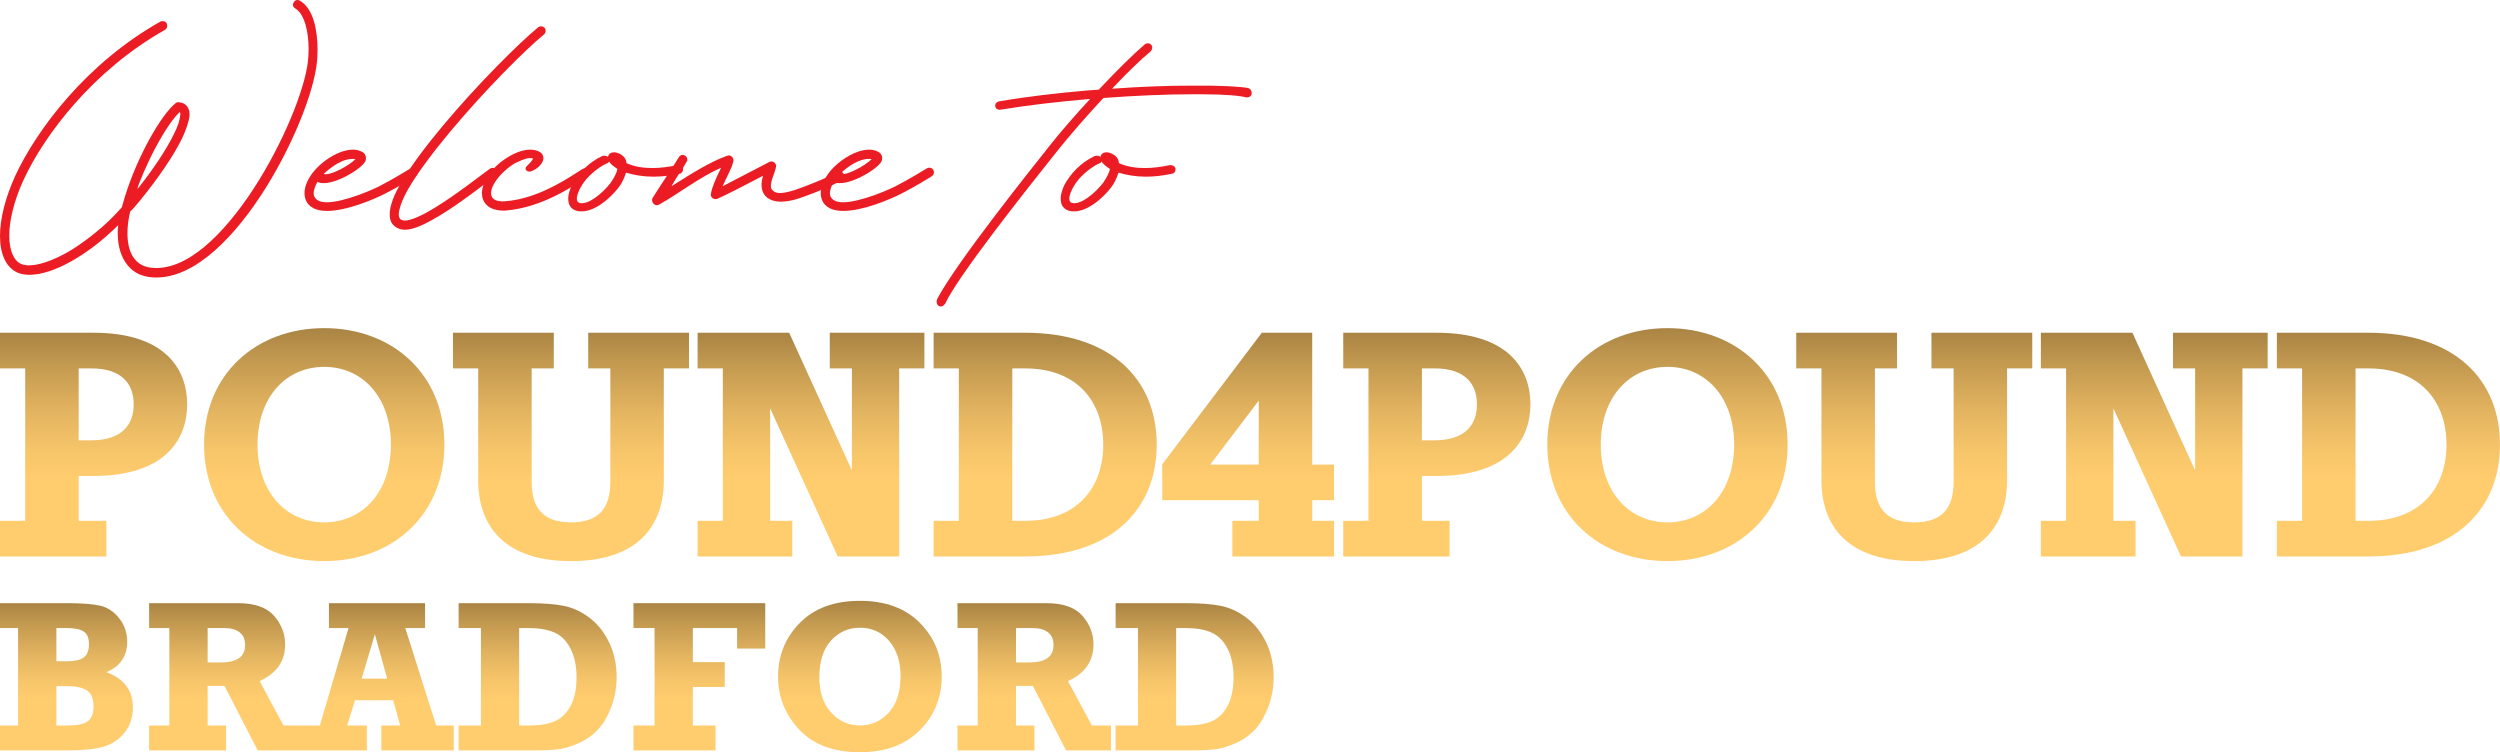
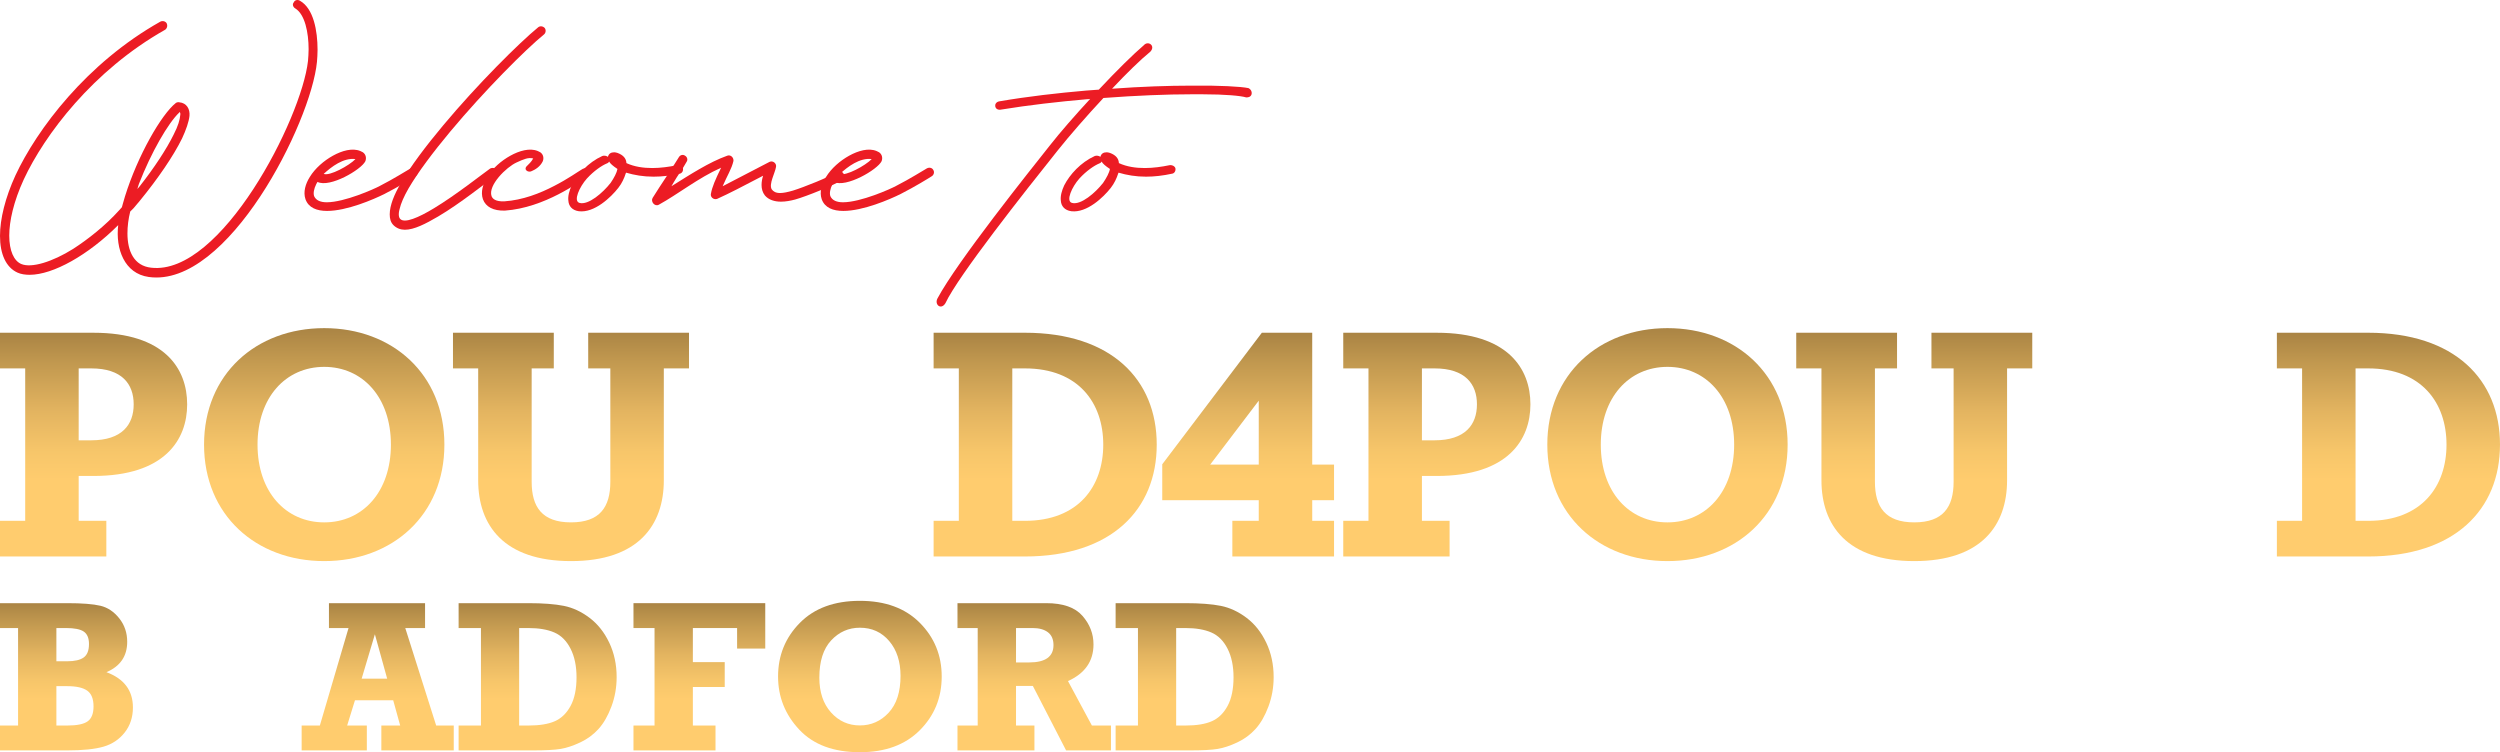
<svg xmlns="http://www.w3.org/2000/svg" xmlns:xlink="http://www.w3.org/1999/xlink" version="1.1" id="Layer_1" x="0px" y="0px" width="621.5px" height="186.997px" viewBox="0 0 621.5 186.997" enable-background="new 0 0 621.5 186.997" xml:space="preserve">
  <g>
    <g>
      <path fill="#EC1C24" d="M7.364,68.317c-1.072,0-2.146-0.154-2.99-0.537C1.456,66.475,0,63.099,0,58.649    c0-4.22,1.304-9.513,3.835-15.038C9.206,32.103,21.558,15.683,39.819,5.403c0.537-0.306,1.307-0.153,1.612,0.384    c0.306,0.614,0.077,1.305-0.385,1.611C23.093,17.528,11.047,33.562,5.908,44.611c-2.534,5.523-3.607,10.357-3.607,13.963    c0,3.758,1.151,6.291,2.992,7.059c2.533,1.073,7.749-0.537,12.889-3.76c3.685-2.378,7.979-5.753,11.432-9.59l0.689-0.768    l0.231-0.843l0.535-1.843c3.146-10.125,9.055-20.407,12.658-23.244c0.231-0.154,0.616-0.229,0.847-0.154    c1.842,0.154,2.686,1.689,2.531,3.376c-0.152,1.458-0.843,3.453-1.842,5.602c-2.146,4.373-5.984,9.973-10.435,15.421l-1.611,1.917    l-0.844,0.844c-0.461,1.84-0.689,3.682-0.689,5.447c0,4.373,1.612,8.055,5.906,8.515C54.93,68.549,74.956,29.575,76.568,15.15    c0.076-0.921,0.152-1.917,0.152-2.916c0-4.144-0.92-8.669-3.298-10.126c-0.538-0.307-0.845-0.999-0.385-1.534    c0.229-0.537,0.922-0.767,1.533-0.384c3.376,1.918,4.374,7.443,4.374,12.199c0,1.074-0.075,2.072-0.15,2.993    c-1.46,15.112-22.174,56.236-41.815,53.474c-6.059-0.844-8.286-6.982-7.595-12.889C21.942,63.407,13.195,68.317,7.364,68.317z     M44.803,28.652c0.079-0.384,0-0.613-0.075-0.766v-0.078l-0.152,0.154c-2.764,2.608-6.982,9.897-10.053,17.799l-0.383,1.229    l0.537-0.615c3.682-4.681,6.75-9.358,8.514-12.964C44.266,31.338,44.728,29.726,44.803,28.652z" />
      <path fill="#EC1C24" d="M77.016,43.995c1.305-2.148,3.529-4.065,5.753-5.292c2.227-1.228,4.834-1.995,6.83-1.15l0.613,0.306    c0.768,0.537,0.921,1.458,0.614,2.225c-0.997,2.072-8.821,6.675-11.893,5.14l-0.308,0.537c-0.612,1.229-0.77,2.302-0.537,2.992    c0.461,1.074,1.611,1.534,3.146,1.534c4.373,0,11.815-3.298,13.195-4.066c3.454-1.765,6.596-3.759,7.671-4.373    c0.615-0.306,1.305-0.153,1.613,0.461c0.309,0.536,0.078,1.226-0.46,1.532c-0.843,0.539-4.064,2.532-7.672,4.375    c-2.764,1.381-9.36,4.219-14.271,4.219c-2.532,0-4.602-0.767-5.37-2.916C75.33,47.754,75.942,45.685,77.016,43.995z M80.47,43.229    c1.458,0.612,6.369-2.072,7.903-3.683C85.378,39.162,82.386,41.465,80.47,43.229z" />
      <path fill="#EC1C24" d="M96.884,53.28c0-2.225,1.151-4.988,2.686-7.596c2.455-4.296,6.292-9.36,10.59-14.502    c8.517-10.203,18.948-20.56,23.63-24.396c0.461-0.384,1.148-0.307,1.609,0.153c0.387,0.46,0.309,1.228-0.15,1.612    c-4.528,3.682-14.809,13.963-23.324,24.168c-4.221,5.063-7.981,10.05-10.36,14.117c-1.148,1.993-1.917,3.76-2.226,5.139    c-0.383,1.382-0.152,2.148,0.154,2.454c1.072,1.152,4.525-0.306,8.438-2.685c5.447-3.298,11.738-8.286,13.887-9.82    c0.537-0.308,1.229-0.231,1.611,0.306s0.231,1.305-0.306,1.611c-2.609,1.765-8.596,6.676-14.194,9.974    c-3.145,1.843-5.984,3.301-8.285,3.301c-1.074,0-2.072-0.384-2.838-1.149C97.115,55.274,96.884,54.354,96.884,53.28z" />
      <path fill="#EC1C24" d="M125.344,50.058c4.604-0.307,8.899-1.995,12.43-3.837c3.452-1.765,5.983-3.605,7.06-4.219    c0.611-0.309,1.303-0.154,1.609,0.46c0.31,0.537,0.079,1.227-0.458,1.533c-1.842,1.074-10.51,7.673-20.484,8.363    c-2.838,0.077-4.756-0.922-5.447-2.838c-0.613-1.766,0-3.836,1.073-5.525c1.307-2.148,3.528-4.065,5.757-5.292    c2.224-1.228,4.833-1.995,6.827-1.15l0.613,0.306c0.769,0.537,0.922,1.458,0.614,2.225c-0.614,1.304-1.842,2.072-2.764,2.456    c-0.844,0.46-2.224-0.384-1.074-1.381c0.306-0.306,0.997-0.92,1.458-1.765c-1.228-0.308-2.302,0.153-4.145,0.997    c-2.531,1.15-7.135,5.678-6.213,8.362C122.429,49.366,123.12,50.134,125.344,50.058z" />
      <path fill="#EC1C24" d="M141.298,49.904c-0.152-1.151,0.229-2.531,0.843-3.836c1.381-2.686,4.066-5.677,7.597-7.289    c0.46-0.153,0.922-0.076,1.305,0.153l0.078,0.077c0.229-0.844,0.769-1.15,1.61-1.15c0.229,0,0.458,0.076,0.768,0.153    c1.459,0.537,2.147,1.38,2.225,2.455v0.078c1.995,0.92,4.221,1.228,6.446,1.228c2.073,0,4.22-0.308,6.059-0.69    c0.616-0.153,1.307,0.153,1.536,0.69c0.154,0.615-0.152,1.227-0.688,1.38c-2.457,0.537-4.605,0.767-6.602,0.767    c-2.531,0-4.757-0.384-6.827-0.997l-0.078,0.153c-0.383,1.228-0.995,2.532-1.842,3.606c-1.839,2.378-5.982,6.292-9.817,5.831    C142.219,52.282,141.378,51.208,141.298,49.904z M153.497,42.002c-1.151-0.768-1.766-1.305-2.071-1.842l-0.154,0.231    c-0.151,0.153-0.229,0.153-0.384,0.23c-1.305,0.537-3.222,1.842-4.987,3.76c-1.841,2.072-3.454,5.602-1.841,6.062    c2.229,0.613,5.83-2.532,7.749-4.987C152.653,44.227,153.344,42.922,153.497,42.002z" />
      <path fill="#EC1C24" d="M168.761,39.085c0.308-0.537,0.998-0.767,1.535-0.382c0.537,0.306,0.768,0.996,0.386,1.533    c-1,1.843-2.227,3.376-3.226,5.141l-0.537,0.921c4.68-2.917,9.358-5.984,13.887-7.596c0.843-0.308,1.611,0.459,1.534,1.305    c-0.46,1.995-1.534,3.606-2.688,6.291l11.661-6.06c0.845-0.384,1.766,0.383,1.611,1.226c-0.23,1.535-1.84,4.297-1.074,5.601    c0.385,0.537,0.998,0.921,2.072,0.921c0.845,0,1.917-0.23,3.223-0.612c2.532-0.77,9.283-3.454,10.895-4.604    c0.537-0.383,1.227-0.23,1.609,0.307c0.384,0.537,0.229,1.228-0.229,1.611c-1.917,1.305-8.979,4.144-11.739,4.91    c-1.15,0.309-2.379,0.537-3.529,0.537c-1.609,0-3.068-0.459-3.989-1.533c-0.608-0.77-0.84-1.691-0.84-2.61    c0-0.767,0.154-1.611,0.384-2.302c-5.445,2.838-8.362,4.375-11.431,5.754c-0.844,0.308-1.765-0.459-1.536-1.304    c0.308-1.688,1.074-3.453,2.533-6.445c-5.679,2.532-10.742,6.599-15.5,9.208c-0.997,0.536-2.069-0.768-1.534-1.689    C164.465,45.608,166.614,42.616,168.761,39.085z" />
      <path fill="#EC1C24" d="M205.352,43.995c1.305-2.148,3.529-4.065,5.754-5.292c2.228-1.228,4.834-1.995,6.827-1.15l0.615,0.306    c0.768,0.537,0.92,1.458,0.613,2.225c-0.998,2.072-8.824,6.675-11.893,5.14l-0.306,0.537c-0.615,1.229-0.77,2.302-0.537,2.992    c0.459,1.074,1.612,1.534,3.145,1.534c4.374,0,11.816-3.298,13.197-4.066c3.453-1.765,6.6-3.759,7.672-4.373    c0.614-0.306,1.307-0.153,1.611,0.461c0.306,0.536,0.078,1.226-0.46,1.532c-0.843,0.537-4.064,2.532-7.671,4.375    c-2.766,1.381-9.36,4.219-14.271,4.219c-2.531,0-4.604-0.767-5.371-2.916C203.664,47.754,204.278,45.685,205.352,43.995z     M208.803,43.229c1.459,0.612,6.369-2.072,7.904-3.683C213.714,39.162,210.724,41.465,208.803,43.229z" />
      <path fill="#EC1C24" d="M261.044,36.094c2.532-3.223,6.214-7.443,9.974-11.507c-0.307,0.078-0.537,0.078-0.769,0.078    c-7.06,0.612-14.5,1.456-21.561,2.608c-1.535,0.153-1.765-1.765-0.308-2.071c7.136-1.227,14.577-2.071,21.636-2.685l3.146-0.229    c4.372-4.681,8.67-8.9,11.198-11.047c1.074-1.227,2.993,0.153,1.611,1.612c-2.455,1.995-5.908,5.369-9.513,9.206    c7.289-0.537,14.117-0.767,19.716-0.767c7.06-0.078,12.353,0.23,14.192,0.614c0.614,0.306,0.923,0.921,0.771,1.535    c-0.152,0.614-0.844,0.843-1.381,0.767c-1.229-0.384-5.14-0.767-10.816-0.767h-2.764c-6.063,0-13.656,0.306-21.865,0.92    c-4.221,4.528-8.438,9.36-11.431,13.12c-8.207,10.276-24.703,31.146-27.848,37.896c-1.074,1.765-2.765,0.384-1.996-1.149    C237.951,65.018,256.056,42.385,261.044,36.094z" />
      <path fill="#EC1C24" d="M263.726,49.904c-0.153-1.151,0.231-2.531,0.844-3.836c1.383-2.686,4.066-5.677,7.598-7.289    c0.462-0.153,0.923-0.076,1.305,0.153l0.075,0.077c0.229-0.844,0.769-1.15,1.611-1.15c0.229,0,0.46,0.076,0.768,0.153    c1.457,0.537,2.146,1.38,2.225,2.455v0.078c1.996,0.92,4.222,1.228,6.443,1.228c2.073,0,4.221-0.308,6.063-0.69    c0.614-0.153,1.307,0.153,1.536,0.69c0.15,0.615-0.153,1.227-0.689,1.38c-2.454,0.537-4.604,0.767-6.601,0.767    c-2.53,0-4.756-0.384-6.825-0.997l-0.078,0.153c-0.386,1.228-0.998,2.532-1.843,3.606c-1.843,2.378-5.982,6.292-9.818,5.831    C264.647,52.282,263.804,51.208,263.726,49.904z M275.926,42.002c-1.151-0.768-1.766-1.305-2.071-1.842l-0.15,0.231    c-0.156,0.153-0.231,0.153-0.388,0.23c-1.305,0.537-3.222,1.842-4.984,3.76c-1.844,2.072-3.453,5.602-1.844,6.062    c2.226,0.613,5.831-2.532,7.749-4.987C275.083,44.227,275.774,42.922,275.926,42.002z" />
    </g>
    <g>
      <g>
        <g>
          <g>
            <defs>
              <path id="SVGID_1_" d="M19.559,91.585h3.131c7.643,0,10.544,3.895,10.544,8.938c0,5.044-2.901,8.938-10.544,8.938h-3.131        V91.585z M0,82.722v8.863h6.265v37.894H0v8.863h26.435v-8.863H19.56v-11.154h3.667c17.728,0,23.302-9.015,23.302-17.802        c0-8.861-5.574-17.801-23.302-17.801H0L0,82.722z" />
            </defs>
            <clipPath id="SVGID_2_">
              <use xlink:href="#SVGID_1_" overflow="visible" />
            </clipPath>
            <linearGradient id="SVGID_3_" gradientUnits="userSpaceOnUse" x1="-536.315" y1="669.502" x2="-535.404" y2="669.502" gradientTransform="matrix(0 -61.054 61.054 0 -40852.508 -32605.736)">
              <stop offset="0" style="stop-color:#FFCC6E" />
              <stop offset="0.009" style="stop-color:#FFCC6E" />
              <stop offset="0.346" style="stop-color:#FFCC6E" />
              <stop offset="0.468" style="stop-color:#F7C66A" />
              <stop offset="0.65" style="stop-color:#E3B460" />
              <stop offset="0.871" style="stop-color:#C1984F" />
              <stop offset="1" style="stop-color:#AA8444" />
            </linearGradient>
            <rect x="0" y="82.722" clip-path="url(#SVGID_2_)" fill="url(#SVGID_3_)" width="46.526" height="55.62" />
          </g>
        </g>
      </g>
      <g>
        <g>
          <g>
            <defs>
              <path id="SVGID_4_" d="M64.021,110.534c0-11.766,7.027-19.331,16.579-19.331c9.551,0,16.58,7.565,16.58,19.331        c0,11.764-7.029,19.33-16.58,19.33S64.021,122.295,64.021,110.534 M50.728,110.534c0,17.494,12.909,28.955,29.873,28.955        c16.96,0,29.874-11.461,29.874-28.955c0-17.496-12.914-28.958-29.874-28.958C63.637,81.576,50.728,93.038,50.728,110.534" />
            </defs>
            <clipPath id="SVGID_5_">
              <use xlink:href="#SVGID_4_" overflow="visible" />
            </clipPath>
            <linearGradient id="SVGID_6_" gradientUnits="userSpaceOnUse" x1="-535.95" y1="669.356" x2="-535.039" y2="669.356" gradientTransform="matrix(0 -63.571 63.571 0 -42470.789 -33931.223)">
              <stop offset="0" style="stop-color:#FFCC6E" />
              <stop offset="0.009" style="stop-color:#FFCC6E" />
              <stop offset="0.346" style="stop-color:#FFCC6E" />
              <stop offset="0.468" style="stop-color:#F7C66A" />
              <stop offset="0.65" style="stop-color:#E3B460" />
              <stop offset="0.871" style="stop-color:#C1984F" />
              <stop offset="1" style="stop-color:#AA8444" />
            </linearGradient>
            <rect x="50.728" y="81.576" clip-path="url(#SVGID_5_)" fill="url(#SVGID_6_)" width="59.746" height="57.913" />
          </g>
        </g>
      </g>
      <g>
        <g>
          <g>
            <defs>
              <path id="SVGID_7_" d="M146.227,82.722v8.863h5.502v28.191c0,6.271-2.596,10.086-9.777,10.086        c-7.183,0-9.78-3.816-9.78-10.086V91.585h5.501v-8.863H112.61v8.863h6.266v27.811c0,11.233,6.419,20.093,23.076,20.093        c16.654,0,23.073-8.859,23.073-20.093V91.585h6.264v-8.863H146.227z" />
            </defs>
            <clipPath id="SVGID_8_">
              <use xlink:href="#SVGID_7_" overflow="visible" />
            </clipPath>
            <linearGradient id="SVGID_9_" gradientUnits="userSpaceOnUse" x1="-536.128" y1="669.286" x2="-535.217" y2="669.286" gradientTransform="matrix(0 -62.312 62.312 0 -41562.742 -33267.852)">
              <stop offset="0" style="stop-color:#FFCC6E" />
              <stop offset="0.009" style="stop-color:#FFCC6E" />
              <stop offset="0.346" style="stop-color:#FFCC6E" />
              <stop offset="0.468" style="stop-color:#F7C66A" />
              <stop offset="0.65" style="stop-color:#E3B460" />
              <stop offset="0.871" style="stop-color:#C1984F" />
              <stop offset="1" style="stop-color:#AA8444" />
            </linearGradient>
            <rect x="112.61" y="82.722" clip-path="url(#SVGID_8_)" fill="url(#SVGID_9_)" width="58.678" height="56.767" />
          </g>
        </g>
      </g>
      <g>
        <g>
          <g>
            <defs>
-               <polygon id="SVGID_10_" points="206.277,82.722 206.277,91.585 211.778,91.585 211.778,116.952 196.19,82.722 173.422,82.722         173.422,91.585 179.689,91.585 179.689,129.479 173.422,129.479 173.422,138.342 196.953,138.342 196.953,129.479         191.455,129.479 191.455,101.516 208.263,138.342 223.54,138.342 223.54,91.585 229.808,91.585 229.808,82.722       " />
-             </defs>
+               </defs>
            <clipPath id="SVGID_11_">
              <use xlink:href="#SVGID_10_" overflow="visible" />
            </clipPath>
            <linearGradient id="SVGID_12_" gradientUnits="userSpaceOnUse" x1="-536.315" y1="669.217" x2="-535.404" y2="669.217" gradientTransform="matrix(0 -61.054 61.054 0 -40656.695 -32605.736)">
              <stop offset="0" style="stop-color:#FFCC6E" />
              <stop offset="0.009" style="stop-color:#FFCC6E" />
              <stop offset="0.346" style="stop-color:#FFCC6E" />
              <stop offset="0.468" style="stop-color:#F7C66A" />
              <stop offset="0.65" style="stop-color:#E3B460" />
              <stop offset="0.871" style="stop-color:#C1984F" />
              <stop offset="1" style="stop-color:#AA8444" />
            </linearGradient>
            <rect x="173.422" y="82.722" clip-path="url(#SVGID_11_)" fill="url(#SVGID_12_)" width="56.386" height="55.62" />
          </g>
        </g>
      </g>
      <g>
        <g>
          <g>
            <defs>
              <path id="SVGID_13_" d="M251.656,91.585h3.134c13.295,0,19.48,8.559,19.48,18.949c0,10.389-6.188,18.945-19.48,18.945h-3.134        V91.585z M232.096,82.722v8.863h6.267v37.894h-6.267v8.863h22.692c21.547,0,32.775-11.689,32.775-27.811        c0-16.123-11.229-27.812-32.775-27.812L232.096,82.722L232.096,82.722z" />
            </defs>
            <clipPath id="SVGID_14_">
              <use xlink:href="#SVGID_13_" overflow="visible" />
            </clipPath>
            <linearGradient id="SVGID_15_" gradientUnits="userSpaceOnUse" x1="-536.315" y1="669.124" x2="-535.404" y2="669.124" gradientTransform="matrix(0 -61.054 61.054 0 -40592.758 -32605.736)">
              <stop offset="0" style="stop-color:#FFCC6E" />
              <stop offset="0.009" style="stop-color:#FFCC6E" />
              <stop offset="0.346" style="stop-color:#FFCC6E" />
              <stop offset="0.468" style="stop-color:#F7C66A" />
              <stop offset="0.65" style="stop-color:#E3B460" />
              <stop offset="0.871" style="stop-color:#C1984F" />
              <stop offset="1" style="stop-color:#AA8444" />
            </linearGradient>
            <rect x="232.096" y="82.722" clip-path="url(#SVGID_14_)" fill="url(#SVGID_15_)" width="55.469" height="55.62" />
          </g>
        </g>
      </g>
      <g>
        <g>
          <g>
            <defs>
              <path id="SVGID_16_" d="M312.926,99.607v15.892h-12.071L312.926,99.607z M313.693,82.722l-24.758,32.698v8.938h23.99v5.119        h-6.565v8.863h25.282v-8.863h-5.424v-5.119h5.424v-8.861h-5.424V82.722H313.693z" />
            </defs>
            <clipPath id="SVGID_17_">
              <use xlink:href="#SVGID_16_" overflow="visible" />
            </clipPath>
            <linearGradient id="SVGID_18_" gradientUnits="userSpaceOnUse" x1="-536.315" y1="669.043" x2="-535.404" y2="669.043" gradientTransform="matrix(0 -61.054 61.054 0 -40537.383 -32605.736)">
              <stop offset="0" style="stop-color:#FFCC6E" />
              <stop offset="0.009" style="stop-color:#FFCC6E" />
              <stop offset="0.346" style="stop-color:#FFCC6E" />
              <stop offset="0.468" style="stop-color:#F7C66A" />
              <stop offset="0.65" style="stop-color:#E3B460" />
              <stop offset="0.871" style="stop-color:#C1984F" />
              <stop offset="1" style="stop-color:#AA8444" />
            </linearGradient>
            <rect x="288.935" y="82.722" clip-path="url(#SVGID_17_)" fill="url(#SVGID_18_)" width="42.707" height="55.62" />
          </g>
        </g>
      </g>
      <g>
        <g>
          <g>
            <defs>
              <path id="SVGID_19_" d="M353.49,91.585h3.14c7.634,0,10.539,3.895,10.539,8.938c0,5.044-2.905,8.938-10.539,8.938h-3.14        V91.585z M333.932,82.722v8.863h6.27v37.894h-6.27v8.863h26.438v-8.863h-6.879v-11.154h3.668        c17.724,0,23.304-9.015,23.304-17.802c0-8.861-5.58-17.801-23.304-17.801H333.932L333.932,82.722z" />
            </defs>
            <clipPath id="SVGID_20_">
              <use xlink:href="#SVGID_19_" overflow="visible" />
            </clipPath>
            <linearGradient id="SVGID_21_" gradientUnits="userSpaceOnUse" x1="-536.315" y1="668.969" x2="-535.404" y2="668.969" gradientTransform="matrix(0 -61.054 61.054 0 -40485.945 -32605.736)">
              <stop offset="0" style="stop-color:#FFCC6E" />
              <stop offset="0.009" style="stop-color:#FFCC6E" />
              <stop offset="0.346" style="stop-color:#FFCC6E" />
              <stop offset="0.468" style="stop-color:#F7C66A" />
              <stop offset="0.65" style="stop-color:#E3B460" />
              <stop offset="0.871" style="stop-color:#C1984F" />
              <stop offset="1" style="stop-color:#AA8444" />
            </linearGradient>
            <rect x="333.932" y="82.722" clip-path="url(#SVGID_20_)" fill="url(#SVGID_21_)" width="46.529" height="55.62" />
          </g>
        </g>
      </g>
      <g>
        <g>
          <g>
            <defs>
              <path id="SVGID_22_" d="M397.957,110.534c0-11.766,7.028-19.331,16.577-19.331c9.548,0,16.578,7.565,16.578,19.331        c0,11.764-7.03,19.33-16.578,19.33S397.957,122.295,397.957,110.534 M384.662,110.534c0,17.494,12.91,28.955,29.872,28.955        c16.964,0,29.871-11.461,29.871-28.955c0-17.496-12.907-28.958-29.871-28.958C397.573,81.576,384.662,93.038,384.662,110.534" />
            </defs>
            <clipPath id="SVGID_23_">
              <use xlink:href="#SVGID_22_" overflow="visible" />
            </clipPath>
            <linearGradient id="SVGID_24_" gradientUnits="userSpaceOnUse" x1="-535.95" y1="668.842" x2="-535.039" y2="668.842" gradientTransform="matrix(0 -63.571 63.571 0 -42104.227 -33931.223)">
              <stop offset="0" style="stop-color:#FFCC6E" />
              <stop offset="0.009" style="stop-color:#FFCC6E" />
              <stop offset="0.346" style="stop-color:#FFCC6E" />
              <stop offset="0.468" style="stop-color:#F7C66A" />
              <stop offset="0.65" style="stop-color:#E3B460" />
              <stop offset="0.871" style="stop-color:#C1984F" />
              <stop offset="1" style="stop-color:#AA8444" />
            </linearGradient>
            <rect x="384.662" y="81.576" clip-path="url(#SVGID_23_)" fill="url(#SVGID_24_)" width="59.743" height="57.913" />
          </g>
        </g>
      </g>
      <g>
        <g>
          <g>
            <defs>
              <path id="SVGID_25_" d="M480.158,82.722v8.863h5.508v28.191c0,6.271-2.602,10.086-9.782,10.086        c-7.184,0-9.778-3.816-9.778-10.086V91.585h5.498v-8.863h-25.061v8.863h6.269v27.811c0,11.233,6.418,20.093,23.072,20.093        c16.652,0,23.075-8.859,23.075-20.093V91.585h6.262v-8.863H480.158z" />
            </defs>
            <clipPath id="SVGID_26_">
              <use xlink:href="#SVGID_25_" overflow="visible" />
            </clipPath>
            <linearGradient id="SVGID_27_" gradientUnits="userSpaceOnUse" x1="-536.128" y1="668.762" x2="-535.217" y2="668.762" gradientTransform="matrix(0 -62.312 62.312 0 -41196.242 -33267.852)">
              <stop offset="0" style="stop-color:#FFCC6E" />
              <stop offset="0.009" style="stop-color:#FFCC6E" />
              <stop offset="0.346" style="stop-color:#FFCC6E" />
              <stop offset="0.468" style="stop-color:#F7C66A" />
              <stop offset="0.65" style="stop-color:#E3B460" />
              <stop offset="0.871" style="stop-color:#C1984F" />
              <stop offset="1" style="stop-color:#AA8444" />
            </linearGradient>
            <rect x="446.544" y="82.722" clip-path="url(#SVGID_26_)" fill="url(#SVGID_27_)" width="58.677" height="56.767" />
          </g>
        </g>
      </g>
      <g>
        <g>
          <g>
            <defs>
-               <polygon id="SVGID_28_" points="540.211,82.722 540.211,91.585 545.71,91.585 545.71,116.952 530.125,82.722 507.358,82.722         507.358,91.585 513.625,91.585 513.625,129.479 507.358,129.479 507.358,138.342 530.891,138.342 530.891,129.479         525.39,129.479 525.39,101.516 542.197,138.342 557.473,138.342 557.473,91.585 563.741,91.585 563.741,82.722       " />
-             </defs>
+               </defs>
            <clipPath id="SVGID_29_">
              <use xlink:href="#SVGID_28_" overflow="visible" />
            </clipPath>
            <linearGradient id="SVGID_30_" gradientUnits="userSpaceOnUse" x1="-536.315" y1="668.683" x2="-535.404" y2="668.683" gradientTransform="matrix(0 -61.054 61.054 0 -40290.133 -32605.736)">
              <stop offset="0" style="stop-color:#FFCC6E" />
              <stop offset="0.009" style="stop-color:#FFCC6E" />
              <stop offset="0.346" style="stop-color:#FFCC6E" />
              <stop offset="0.468" style="stop-color:#F7C66A" />
              <stop offset="0.65" style="stop-color:#E3B460" />
              <stop offset="0.871" style="stop-color:#C1984F" />
              <stop offset="1" style="stop-color:#AA8444" />
            </linearGradient>
            <rect x="507.358" y="82.722" clip-path="url(#SVGID_29_)" fill="url(#SVGID_30_)" width="56.385" height="55.62" />
          </g>
        </g>
      </g>
      <g>
        <g>
          <g>
            <defs>
              <path id="SVGID_31_" d="M585.592,91.585h3.132c13.293,0,19.478,8.559,19.478,18.949c0,10.389-6.185,18.945-19.478,18.945        h-3.132V91.585z M566.031,82.722v8.863h6.268v37.894h-6.268v8.863h22.692c21.543,0,32.775-11.689,32.775-27.811        c0-16.123-11.232-27.812-32.775-27.812L566.031,82.722L566.031,82.722z" />
            </defs>
            <clipPath id="SVGID_32_">
              <use xlink:href="#SVGID_31_" overflow="visible" />
            </clipPath>
            <linearGradient id="SVGID_33_" gradientUnits="userSpaceOnUse" x1="-536.315" y1="668.589" x2="-535.404" y2="668.589" gradientTransform="matrix(0 -61.054 61.054 0 -40226.195 -32605.736)">
              <stop offset="0" style="stop-color:#FFCC6E" />
              <stop offset="0.009" style="stop-color:#FFCC6E" />
              <stop offset="0.346" style="stop-color:#FFCC6E" />
              <stop offset="0.468" style="stop-color:#F7C66A" />
              <stop offset="0.65" style="stop-color:#E3B460" />
              <stop offset="0.871" style="stop-color:#C1984F" />
              <stop offset="1" style="stop-color:#AA8444" />
            </linearGradient>
            <rect x="566.031" y="82.722" clip-path="url(#SVGID_32_)" fill="url(#SVGID_33_)" width="55.47" height="55.62" />
          </g>
        </g>
      </g>
    </g>
    <g>
      <linearGradient id="SVGID_34_" gradientUnits="userSpaceOnUse" x1="16.517" y1="186.551" x2="16.517" y2="149.948">
        <stop offset="0" style="stop-color:#FFCC6E" />
        <stop offset="0.009" style="stop-color:#FFCC6E" />
        <stop offset="0.346" style="stop-color:#FFCC6E" />
        <stop offset="0.468" style="stop-color:#F7C66A" />
        <stop offset="0.65" style="stop-color:#E3B460" />
        <stop offset="0.871" style="stop-color:#C1984F" />
        <stop offset="1" style="stop-color:#AA8444" />
      </linearGradient>
      <path fill="url(#SVGID_34_)" d="M-0.008,186.551v-6.184h4.5v-24.235h-4.5v-6.185h16.71c3.701,0,6.456,0.215,8.263,0.646    c1.807,0.429,3.368,1.474,4.684,3.131c1.316,1.658,1.974,3.602,1.974,5.829c0,3.561-1.72,6.078-5.158,7.551    c4.386,1.633,6.579,4.554,6.579,8.764c0,2.421-0.68,4.496-2.04,6.223c-1.36,1.729-3.114,2.903-5.263,3.526    s-5.162,0.935-9.039,0.935H-0.008z M14.018,164.395h2.684c1.859,0,3.228-0.316,4.105-0.947c0.877-0.633,1.316-1.746,1.316-3.343    c0-1.455-0.426-2.482-1.277-3.078c-0.851-0.597-2.338-0.895-4.459-0.895h-2.369V164.395z M14.018,180.368h2.684    c2.438,0,4.14-0.351,5.104-1.054c0.965-0.701,1.447-1.938,1.447-3.71c0-1.859-0.522-3.161-1.565-3.907    c-1.044-0.746-2.707-1.119-4.986-1.119h-2.684V180.368z" />
      <linearGradient id="SVGID_35_" gradientUnits="userSpaceOnUse" x1="56.147" y1="186.551" x2="56.147" y2="149.948">
        <stop offset="0" style="stop-color:#FFCC6E" />
        <stop offset="0.009" style="stop-color:#FFCC6E" />
        <stop offset="0.346" style="stop-color:#FFCC6E" />
        <stop offset="0.468" style="stop-color:#F7C66A" />
        <stop offset="0.65" style="stop-color:#E3B460" />
        <stop offset="0.871" style="stop-color:#C1984F" />
        <stop offset="1" style="stop-color:#AA8444" />
      </linearGradient>
-       <path fill="url(#SVGID_35_)" d="M75.224,180.368v6.184h-11.15l-8.265-16.025H51.62v9.842h4.579v6.184h-19.13v-6.184h5.026v-24.235    h-5.026v-6.185h22.077c4.158,0,7.153,1.05,8.987,3.146c1.832,2.096,2.75,4.469,2.75,7.117c0,4.157-2.114,7.192-6.341,9.104    l5.947,11.053H75.224z M51.62,164.684h3.263c4.035,0,6.053-1.438,6.053-4.315c0-1.422-0.461-2.482-1.382-3.185    c-0.921-0.701-2.189-1.052-3.803-1.052H51.62V164.684z" />
      <linearGradient id="SVGID_36_" gradientUnits="userSpaceOnUse" x1="93.894" y1="186.551" x2="93.894" y2="149.948">
        <stop offset="0" style="stop-color:#FFCC6E" />
        <stop offset="0.009" style="stop-color:#FFCC6E" />
        <stop offset="0.346" style="stop-color:#FFCC6E" />
        <stop offset="0.468" style="stop-color:#F7C66A" />
        <stop offset="0.65" style="stop-color:#E3B460" />
        <stop offset="0.871" style="stop-color:#C1984F" />
        <stop offset="1" style="stop-color:#AA8444" />
      </linearGradient>
      <path fill="url(#SVGID_36_)" d="M112.801,180.368v6.184H94.802v-6.184h4.684l-1.737-6.29h-9.5l-1.947,6.29h4.894v6.184H74.988    v-6.184h4.526l7.131-24.235h-4.868v-6.185h23.893v6.185h-4.92l7.684,24.235H112.801z M96.249,168.71l-3.052-11.026l-3.289,11.026    H96.249z" />
      <linearGradient id="SVGID_37_" gradientUnits="userSpaceOnUse" x1="133.655" y1="186.551" x2="133.655" y2="149.948">
        <stop offset="0" style="stop-color:#FFCC6E" />
        <stop offset="0.009" style="stop-color:#FFCC6E" />
        <stop offset="0.346" style="stop-color:#FFCC6E" />
        <stop offset="0.468" style="stop-color:#F7C66A" />
        <stop offset="0.65" style="stop-color:#E3B460" />
        <stop offset="0.871" style="stop-color:#C1984F" />
        <stop offset="1" style="stop-color:#AA8444" />
      </linearGradient>
      <path fill="url(#SVGID_37_)" d="M114.011,186.551v-6.184h5.552v-24.235h-5.552v-6.185h17.34c3.649,0,6.587,0.225,8.815,0.671    c2.228,0.447,4.359,1.438,6.395,2.974c2.035,1.536,3.667,3.592,4.895,6.171s1.842,5.439,1.842,8.578    c0,2.545-0.431,4.969-1.29,7.276s-1.925,4.167-3.197,5.579c-1.271,1.412-2.793,2.534-4.565,3.367    c-1.772,0.834-3.399,1.373-4.881,1.619c-1.483,0.245-3.776,0.368-6.881,0.368H114.011z M129.062,180.368h2.289    c2.772,0,4.969-0.36,6.592-1.08c1.623-0.719,2.925-1.985,3.908-3.802c0.982-1.815,1.474-4.188,1.474-7.118    c0-2.79-0.496-5.158-1.487-7.104c-0.992-1.948-2.333-3.291-4.026-4.026c-1.693-0.737-3.846-1.105-6.46-1.105h-2.289V180.368z" />
      <linearGradient id="SVGID_38_" gradientUnits="userSpaceOnUse" x1="173.863" y1="186.551" x2="173.863" y2="149.948">
        <stop offset="0" style="stop-color:#FFCC6E" />
        <stop offset="0.009" style="stop-color:#FFCC6E" />
        <stop offset="0.346" style="stop-color:#FFCC6E" />
        <stop offset="0.468" style="stop-color:#F7C66A" />
        <stop offset="0.65" style="stop-color:#E3B460" />
        <stop offset="0.871" style="stop-color:#C1984F" />
        <stop offset="1" style="stop-color:#AA8444" />
      </linearGradient>
      <path fill="url(#SVGID_38_)" d="M157.482,186.551v-6.184h5.236v-24.235h-5.236v-6.185h32.761v11.289h-7v-5.104h-10.999v8.472    h7.921v6.186h-7.921v9.578h5.631v6.184H157.482z" />
      <linearGradient id="SVGID_39_" gradientUnits="userSpaceOnUse" x1="213.767" y1="186.999" x2="213.767" y2="149.369">
        <stop offset="0" style="stop-color:#FFCC6E" />
        <stop offset="0.009" style="stop-color:#FFCC6E" />
        <stop offset="0.346" style="stop-color:#FFCC6E" />
        <stop offset="0.468" style="stop-color:#F7C66A" />
        <stop offset="0.65" style="stop-color:#E3B460" />
        <stop offset="0.871" style="stop-color:#C1984F" />
        <stop offset="1" style="stop-color:#AA8444" />
      </linearGradient>
      <path fill="url(#SVGID_39_)" d="M213.768,149.369c6.315,0,11.284,1.825,14.906,5.474c3.623,3.649,5.434,8.097,5.434,13.342    c0,5.263-1.816,9.714-5.447,13.354c-3.63,3.642-8.596,5.461-14.893,5.461c-6.543,0-11.57-1.873-15.078-5.619    c-3.509-3.744-5.263-8.144-5.263-13.195c0-5.229,1.803-9.671,5.408-13.328C202.44,151.198,207.417,149.369,213.768,149.369z     M213.768,156.052c-2.807,0-5.188,1.054-7.145,3.158c-1.956,2.105-2.934,5.193-2.934,9.262c0,3.598,0.965,6.475,2.895,8.632    c1.929,2.158,4.324,3.237,7.184,3.237c2.807,0,5.192-1.058,7.158-3.171c1.964-2.115,2.947-5.162,2.947-9.145    c0-3.561-0.938-6.447-2.815-8.657C219.179,157.158,216.75,156.052,213.768,156.052z" />
      <linearGradient id="SVGID_40_" gradientUnits="userSpaceOnUse" x1="257.107" y1="186.551" x2="257.107" y2="149.948">
        <stop offset="0" style="stop-color:#FFCC6E" />
        <stop offset="0.009" style="stop-color:#FFCC6E" />
        <stop offset="0.346" style="stop-color:#FFCC6E" />
        <stop offset="0.468" style="stop-color:#F7C66A" />
        <stop offset="0.65" style="stop-color:#E3B460" />
        <stop offset="0.871" style="stop-color:#C1984F" />
        <stop offset="1" style="stop-color:#AA8444" />
      </linearGradient>
      <path fill="url(#SVGID_40_)" d="M276.185,180.368v6.184h-11.151l-8.265-16.025h-4.188v9.842h4.579v6.184h-19.13v-6.184h5.026    v-24.235h-5.026v-6.185h22.078c4.158,0,7.153,1.05,8.986,3.146s2.75,4.469,2.75,7.117c0,4.157-2.115,7.192-6.342,9.104    l5.947,11.053H276.185z M252.581,164.684h3.263c4.035,0,6.053-1.438,6.053-4.315c0-1.422-0.461-2.482-1.381-3.185    c-0.922-0.701-2.189-1.052-3.803-1.052h-4.132V164.684z" />
      <linearGradient id="SVGID_41_" gradientUnits="userSpaceOnUse" x1="296.986" y1="186.551" x2="296.986" y2="149.948">
        <stop offset="0" style="stop-color:#FFCC6E" />
        <stop offset="0.009" style="stop-color:#FFCC6E" />
        <stop offset="0.346" style="stop-color:#FFCC6E" />
        <stop offset="0.468" style="stop-color:#F7C66A" />
        <stop offset="0.65" style="stop-color:#E3B460" />
        <stop offset="0.871" style="stop-color:#C1984F" />
        <stop offset="1" style="stop-color:#AA8444" />
      </linearGradient>
      <path fill="url(#SVGID_41_)" d="M277.343,186.551v-6.184h5.552v-24.235h-5.552v-6.185h17.341c3.647,0,6.587,0.225,8.814,0.671    c2.228,0.447,4.36,1.438,6.395,2.974c2.036,1.536,3.667,3.592,4.895,6.171s1.842,5.439,1.842,8.578    c0,2.545-0.43,4.969-1.289,7.276c-0.861,2.308-1.926,4.167-3.197,5.579c-1.272,1.412-2.794,2.534-4.565,3.367    c-1.772,0.834-3.399,1.373-4.882,1.619c-1.482,0.245-3.776,0.368-6.881,0.368H277.343z M292.393,180.368h2.29    c2.771,0,4.968-0.36,6.591-1.08c1.624-0.719,2.926-1.985,3.908-3.802c0.981-1.815,1.474-4.188,1.474-7.118    c0-2.79-0.496-5.158-1.486-7.104c-0.991-1.948-2.334-3.291-4.026-4.026c-1.693-0.737-3.847-1.105-6.46-1.105h-2.29V180.368z" />
    </g>
  </g>
</svg>